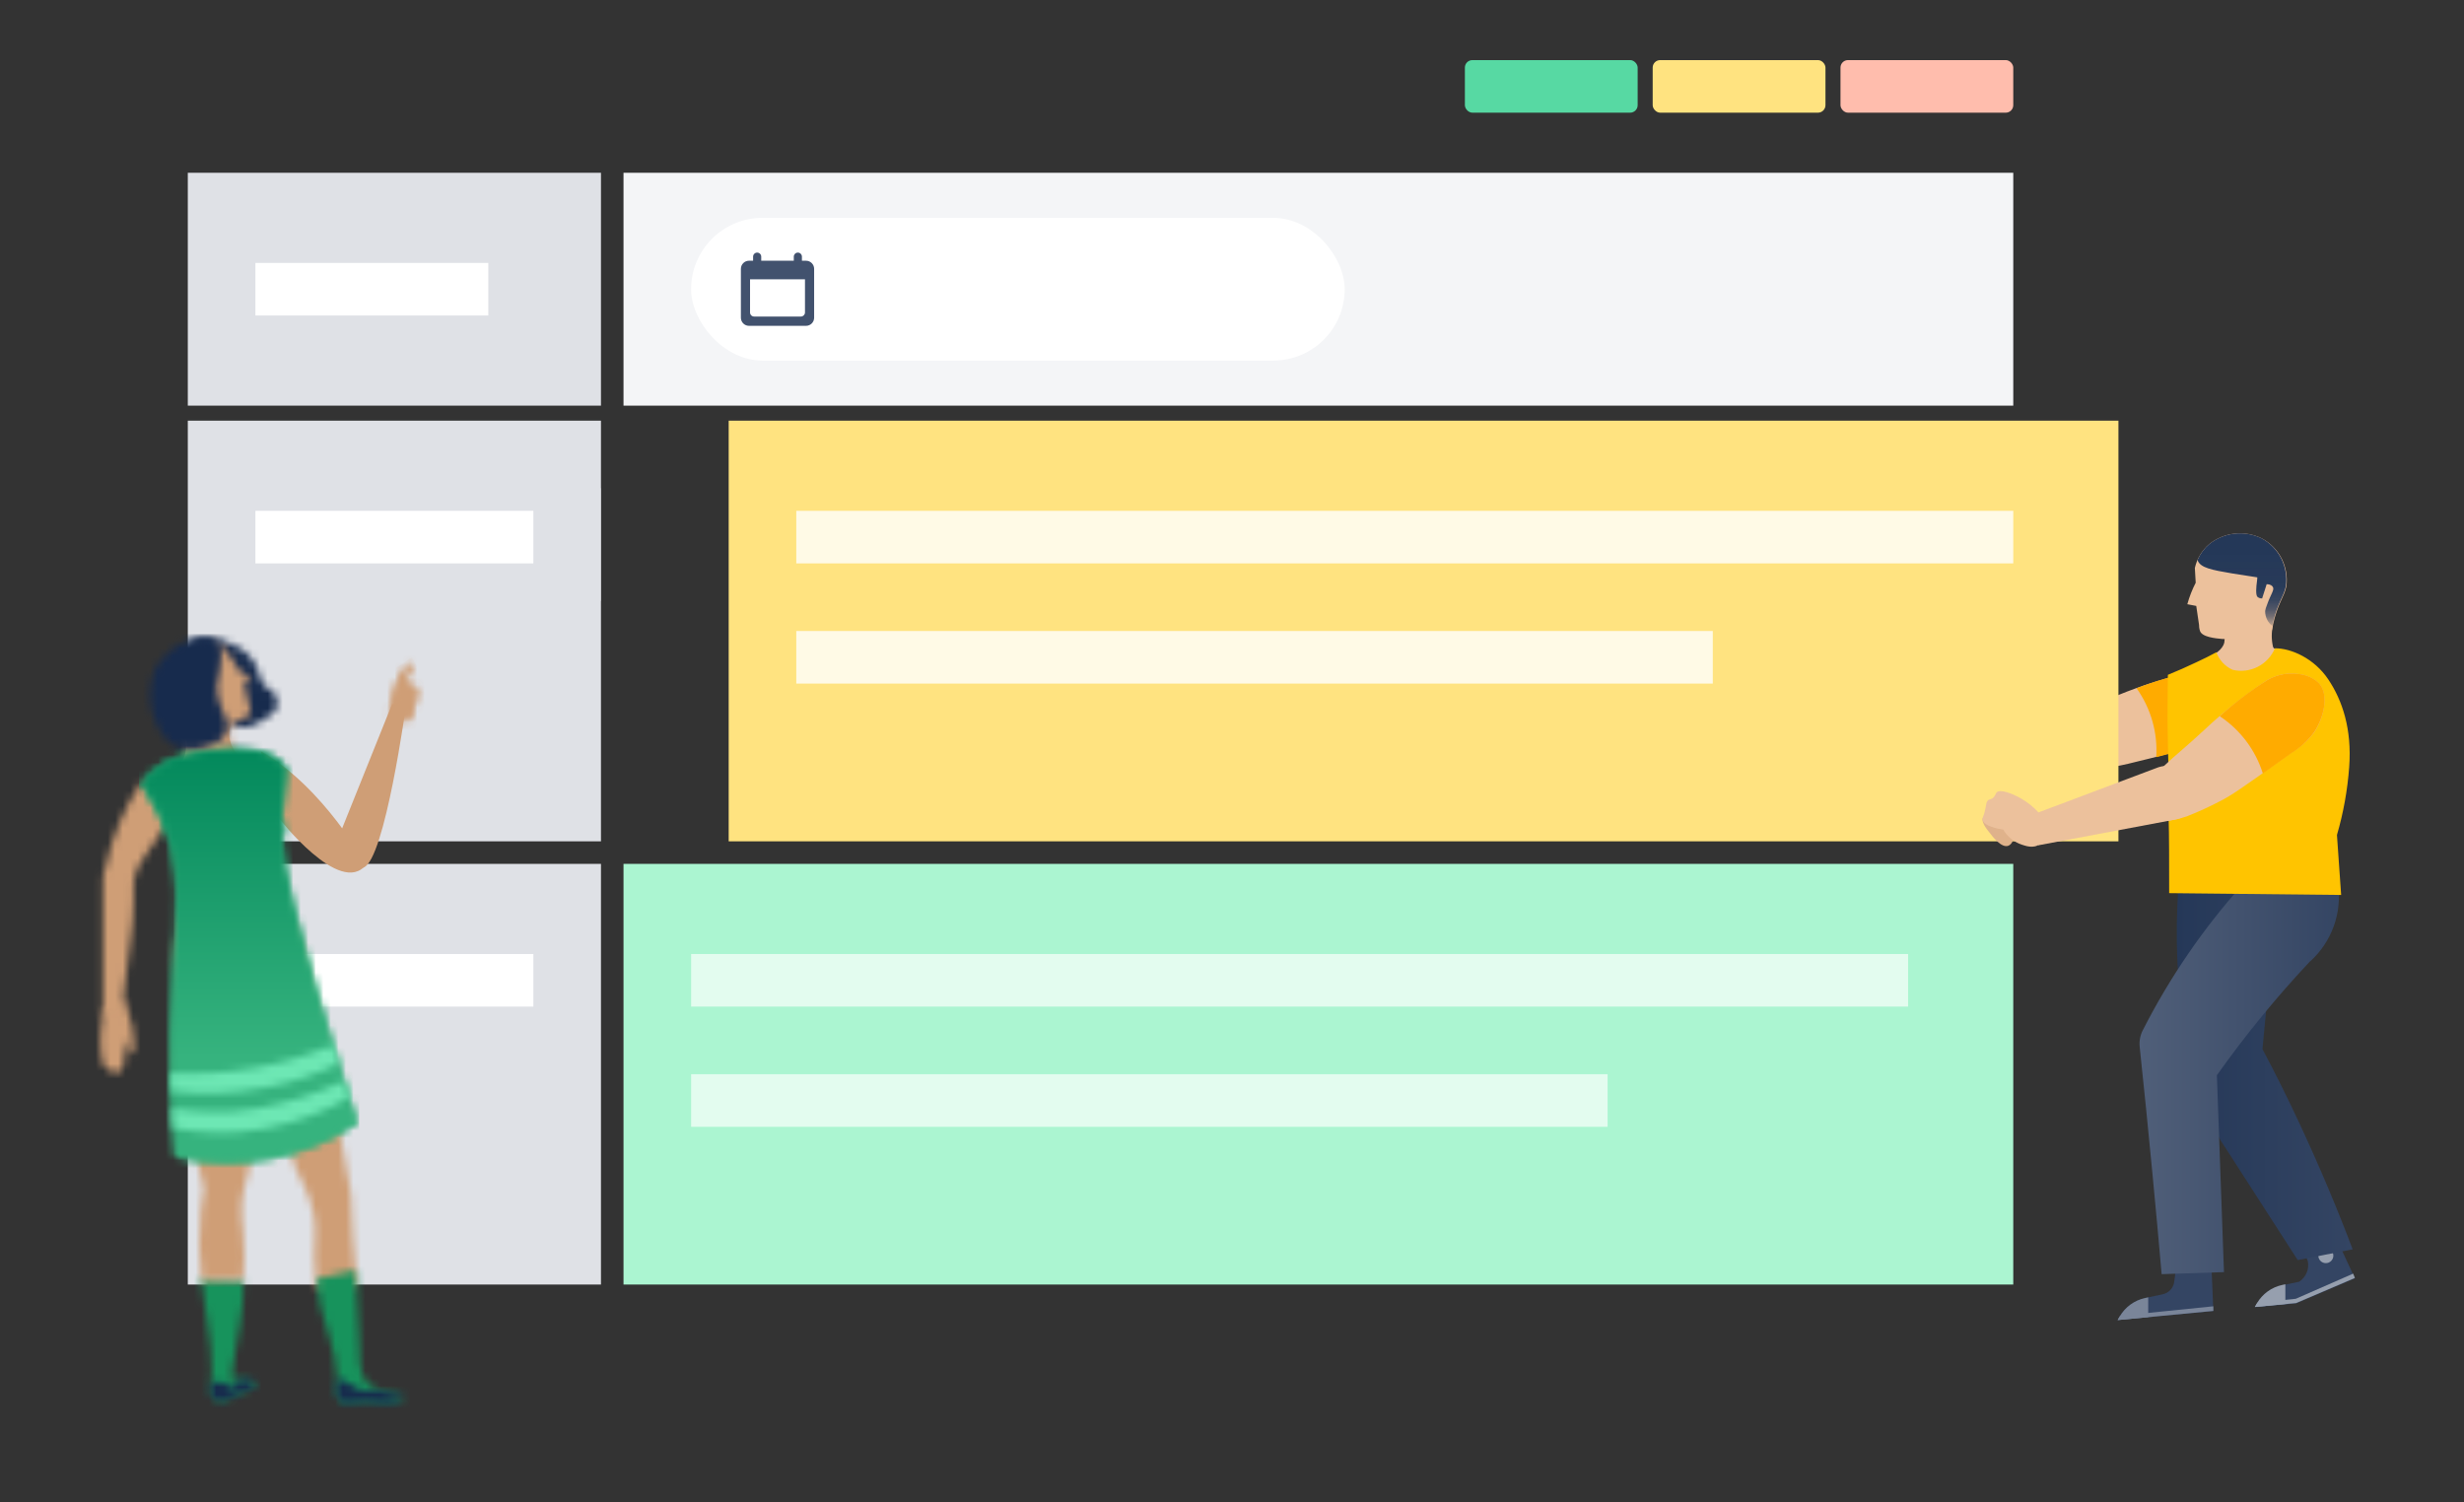
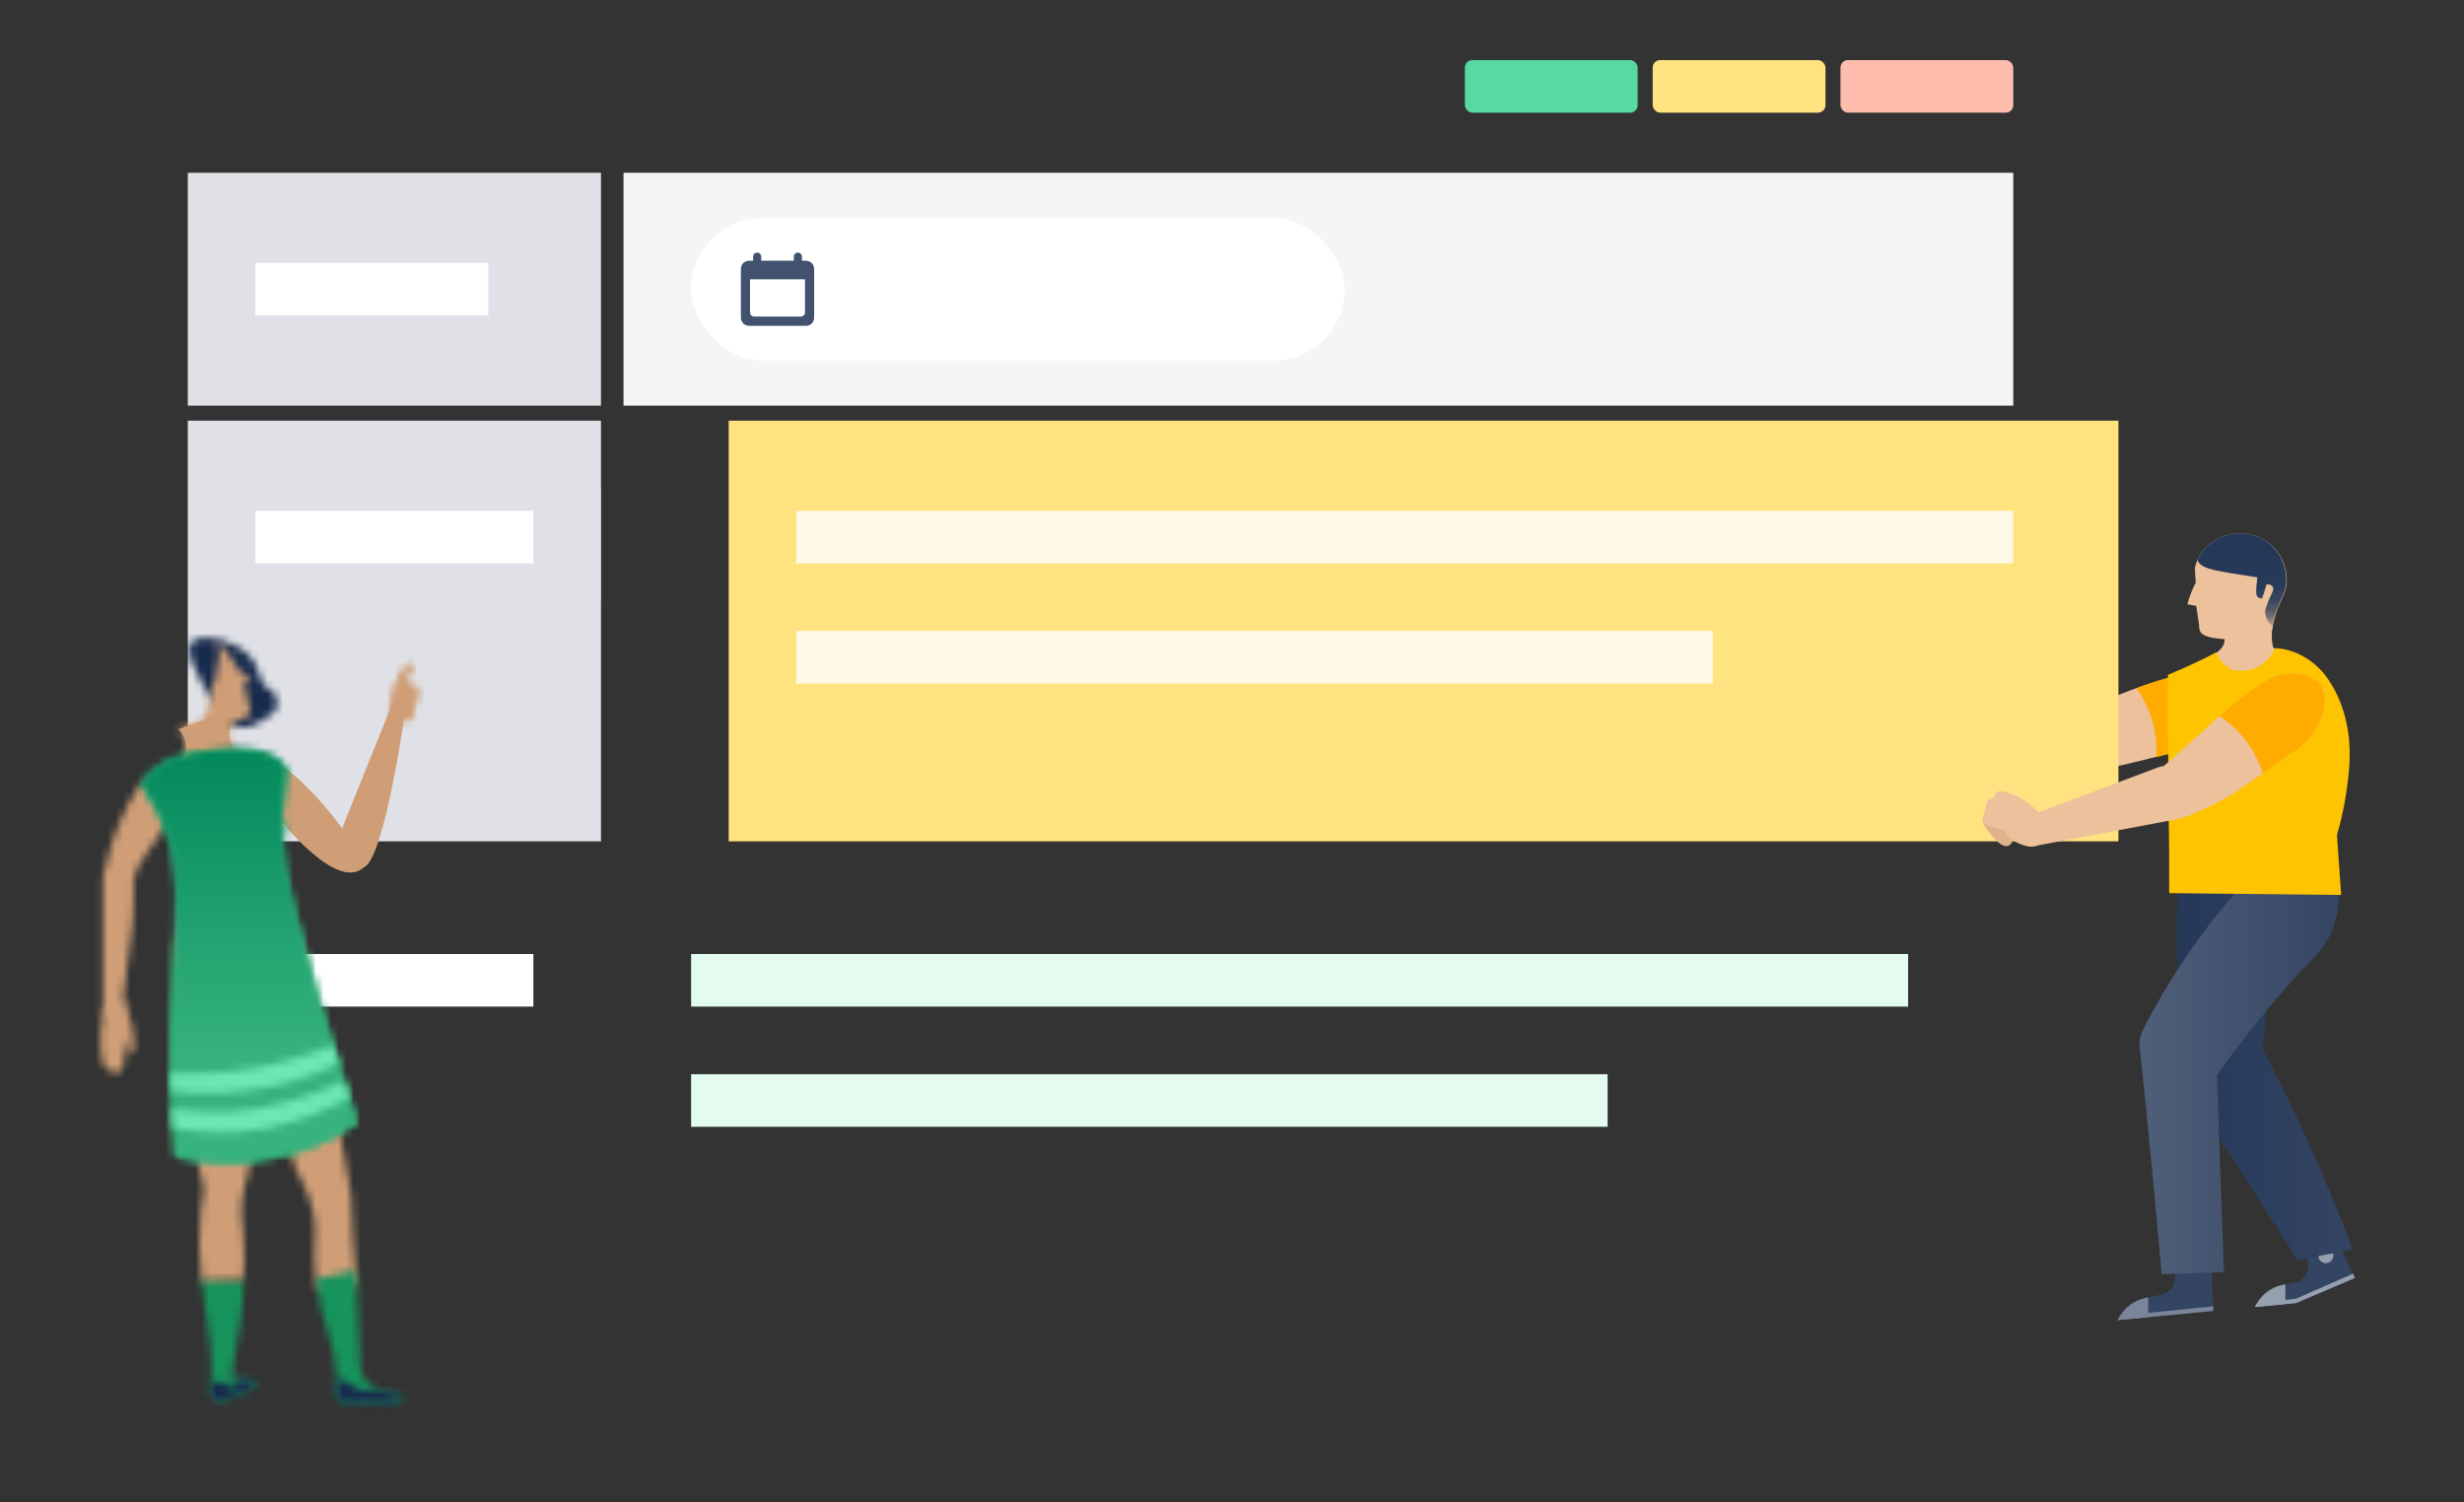
<svg xmlns="http://www.w3.org/2000/svg" xmlns:xlink="http://www.w3.org/1999/xlink" width="328" height="200" viewBox="0 0 328 200">
  <rect x="0" y="0" width="328" height="200" fill="#333333" stroke="none" />
  <defs>
    <path id="project-team-health-monitor-step3-a" d="M8.667,2.167 C8.667,1.868 8.909,1.625 9.208,1.625 C9.507,1.625 9.75,1.868 9.75,2.167 L9.75,2.167 L9.75,2.708 L10.294,2.708 C10.891,2.708 11.375,3.193 11.375,3.788 L11.375,3.788 L11.375,10.295 C11.375,10.891 10.892,11.375 10.294,11.375 L10.294,11.375 L2.706,11.375 C2.109,11.375 1.625,10.891 1.625,10.295 L1.625,10.295 L1.625,3.788 C1.625,3.192 2.108,2.708 2.706,2.708 L2.706,2.708 L3.25,2.708 L3.25,2.167 C3.25,1.868 3.493,1.625 3.792,1.625 C4.091,1.625 4.333,1.868 4.333,2.167 L4.333,2.167 L4.333,2.708 L8.667,2.708 Z M10.156,5.184 L2.844,5.184 L2.844,9.597 C2.844,9.898 3.084,10.137 3.382,10.137 L3.382,10.137 L9.619,10.137 C9.912,10.137 10.156,9.895 10.156,9.597 L10.156,9.597 L10.156,5.184 Z" />
    <path id="project-team-health-monitor-step3-b" d="M0.29,2.526 C2.83,6.356 4.709,9.158 5.572,10.296 L5.572,10.296 C6.14,11.011 6.568,11.828 6.832,12.703 L6.832,12.703 C6.927,13.035 6.999,13.374 7.046,13.717 L7.046,13.717 L7.046,16.003 C7.085,20.288 7.734,22.614 8.263,27.691 L8.263,27.691 C8.354,28.605 8.486,29.966 8.588,31.652 L8.588,31.652 L11.127,31.652 L11.127,13.372 C11.128,12.815 11.018,12.262 10.802,11.749 L10.802,11.749 C9.96,7.732 8.361,3.912 6.09,0.496 L6.09,0.496 L0.29,2.526 Z" />
    <path id="project-team-health-monitor-step3-d" d="M1.877,0.427 C1.872,2.425 2.032,4.417 2.355,6.389 L2.355,6.389 C2.558,7.586 2.842,8.938 3.188,11.334 L3.188,11.334 C3.319,12.289 3.422,13.071 3.482,13.599 L3.482,13.599 L2.761,13.599 C2.316,13.592 1.872,13.619 1.431,13.68 L1.431,13.68 C1.208,13.722 0.986,13.781 0.772,13.853 L0.772,13.853 C0.395,13.965 0.284,14.026 0.253,14.128 L0.253,14.128 C0.222,14.228 0.253,14.279 0.374,14.482 L0.374,14.482 C0.903,15.203 1.776,15.152 2.985,15.813 L2.985,15.813 C3.34,16.066 3.726,16.274 4.133,16.433 L4.133,16.433 C4.599,16.631 5.128,16.631 5.595,16.433 L5.595,16.433 C6.109,16.196 6.388,15.633 6.265,15.081 L6.265,15.081 C6.194,14.38 6.133,13.498 6.123,12.492 L6.123,12.492 C6.147,10.477 6.331,8.466 6.672,6.48 L6.672,6.48 C6.823,5.353 7.098,3.332 7.524,0.163 L7.524,0.163 L1.877,0.427 Z" />
    <path id="project-team-health-monitor-step3-f" d="M20.835,0.649 C20.357,0.74 19.982,0.781 19.82,0.811 L19.82,0.811 C18.682,0.974 16.53,1.228 10.68,1.675 L10.68,1.675 C10.286,2.166 9.92,2.677 9.584,3.209 L9.584,3.209 C8.512,4.92 7.732,6.797 7.278,8.763 L7.278,8.763 C3.327,25.012 2.534,31.369 2.534,31.369 L2.534,31.369 L0.809,41.036 C0.754,42.898 0.671,44.811 0.555,46.775 L0.555,46.775 C0.421,48.995 0.25,51.149 0.046,53.234 L0.046,53.234 L5.277,53.852 C5.548,52.33 5.688,50.788 5.693,49.242 L5.693,49.242 C5.693,47.018 5.419,45.679 5.836,43.524 L5.836,43.524 C5.997,42.693 6.235,41.877 6.547,41.087 L6.547,41.087 C7.178,39.908 7.744,38.694 8.242,37.452 L8.242,37.452 C9.2,34.868 9.954,32.213 10.497,29.51 L10.497,29.51 C11.848,24.433 14.559,19.995 15.219,20.219 L15.219,20.219 C16.123,20.513 12.235,29.429 14.539,38.498 L14.539,38.498 C14.938,39.646 15.207,40.835 15.34,42.042 L15.34,42.042 C15.434,43.446 15.372,44.856 15.158,46.246 L15.158,46.246 C14.971,48.3 14.971,50.367 15.158,52.421 L15.158,52.421 L20.713,52.553 C21.094,49.456 21.125,46.325 20.805,43.221 L20.805,43.221 C20.702,42.205 20.561,41.25 20.398,40.327 L20.398,40.327 C20.976,38.255 21.373,36.138 21.587,33.999 L21.587,33.999 C21.759,32.222 22.043,27.907 22.064,26.271 L22.064,26.271 C22.075,25.593 22.123,24.914 22.206,24.24 L22.206,24.24 C22.206,24.016 22.268,23.793 22.329,23.437 L22.329,23.437 C22.744,21.092 24.593,11.099 24.105,7.464 L24.105,7.464 C23.907,5.993 23.598,4.54 23.18,3.117 L23.18,3.117 C22.955,2.141 22.597,1.202 22.115,0.324 L22.115,0.324 C21.695,0.456 21.267,0.565 20.835,0.649 L20.835,0.649 Z" />
    <path id="project-team-health-monitor-step3-h" d="M1.876,4.877 C1.707,5.889 1.202,6.816 0.444,7.507 L0.444,7.507 L8.568,8.522 C7.305,7.17 7.35,5.057 8.669,3.76 L8.669,3.76 L0.2,0.631 C1.406,1.697 2.03,3.275 1.876,4.877 L1.876,4.877 Z" />
    <path id="project-team-health-monitor-step3-j" d="M5.832,1.14 C4.625,1.713 3.642,2.666 3.029,3.852 L3.029,3.852 C2.552,4.938 2.52,6.187 1.486,6.827 L1.486,6.827 C1.202,6.946 0.94,7.115 0.714,7.325 L0.714,7.325 C0.249,7.892 0.087,8.648 0.277,9.356 L0.277,9.356 C0.358,9.651 0.602,10.24 2.826,11.448 L2.826,11.448 L3.243,11.671 C4.689,12.426 6.47,11.992 7.406,10.656 L7.406,10.656 C12.138,3.862 12.352,1.516 11.601,0.654 L11.601,0.654 C11.24,0.257 10.565,0.085 9.765,0.085 L9.765,0.085 C8.52,0.085 6.97,0.503 5.832,1.14 L5.832,1.14 Z" />
    <path id="project-team-health-monitor-step3-l" d="M2.487,4.349 C2.406,4.533 2.375,4.624 1.969,4.797 L1.969,4.797 C1.564,4.97 1.036,5.01 1.106,5.304 L1.106,5.304 C1.177,5.6 1.715,6.035 1.755,6.319 L1.755,6.319 L0.852,10.281 L2.406,11.052 L7.667,13.652 C7.667,13.429 6.103,7.823 6.143,7.559 L6.143,7.559 C6.184,7.294 6.305,6.604 5.961,6.411 L5.961,6.411 C5.616,6.218 5.321,2.989 5.188,2.552 L5.188,2.552 C5.075,2.18 5.099,1.779 5.259,1.425 L5.259,1.425 C5.432,0.765 5.533,0.409 5.533,0.409 L5.533,0.409 C4.323,1.559 3.295,2.888 2.487,4.349 L2.487,4.349 Z" />
-     <path id="project-team-health-monitor-step3-n" d="M1.711,0.441 C1.249,1.664 1.169,2.997 1.476,4.268 L1.476,4.268 C1.936,6.366 1.622,8.559 0.593,10.442 L0.593,10.442 C0.204,11.067 0.106,11.83 0.325,12.532 L0.325,12.532 C0.543,13.233 1.056,13.805 1.731,14.099 L1.731,14.099 C2.478,14.473 3.275,14.741 4.097,14.891 L4.097,14.891 C5.005,15.057 5.939,14.997 6.819,14.718 L6.819,14.718 C8.707,14.017 9.5,12.037 9.937,10.92 L9.937,10.92 C10.541,9.328 10.689,7.597 10.363,5.924 L10.363,5.924 C10.259,5.404 10.11,4.893 9.916,4.4 L9.916,4.4 C9.242,2.739 6.603,0.127 3.523,0.127 L3.523,0.127 C2.931,0.127 2.324,0.222 1.711,0.441 L1.711,0.441 Z" />
    <path id="project-team-health-monitor-step3-p" d="M6.393,8.137 C6.292,12.393 6.393,13.915 5.255,15.093 L5.255,15.093 C3.54,16.789 0.422,16.423 0.422,17.043 L0.422,17.043 C0.422,17.358 1.214,17.582 1.579,17.682 L1.579,17.682 C3.041,18.098 3.713,17.631 5.459,17.611 L5.459,17.611 C7.49,17.611 8.191,18.2 8.861,17.611 L8.861,17.611 C9.319,17.099 9.52,16.41 9.409,15.732 L9.409,15.732 C9.352,15.321 9.313,14.908 9.297,14.494 L9.297,14.494 C9.415,12.415 9.825,10.364 10.516,8.401 L10.516,8.401 C11.341,6.11 11.856,3.719 12.049,1.292 L12.049,1.292 L6.789,0.124 C6.524,3.546 6.434,6.308 6.393,8.137 L6.393,8.137 Z" />
    <path id="project-team-health-monitor-step3-r" d="M9.125,0.429 C8.519,0.519 7.948,0.769 7.469,1.151 L7.469,1.151 C7.026,1.56 6.471,1.829 5.875,1.923 L5.875,1.923 C5.104,1.97 4.331,1.97 3.56,1.923 L3.56,1.923 C2.036,2.491 0.392,2.583 0.392,2.888 L0.392,2.888 C0.392,3.193 1.193,3.425 1.549,3.527 L1.549,3.527 C3.012,3.944 3.692,3.456 5.428,3.456 L5.428,3.456 C6.153,3.439 6.709,3.506 7.157,3.573 L7.157,3.573 C7.952,3.693 8.403,3.814 8.831,3.456 L8.831,3.456 C9.288,2.945 9.49,2.254 9.379,1.577 L9.379,1.577 C9.347,1.314 9.277,0.907 9.277,0.429 L9.277,0.429 L9.125,0.429 Z" />
    <path id="project-team-health-monitor-step3-t" d="M2.65,0.379 L2.212,0.379 C1.949,0.379 1.687,0.41 1.431,0.471 L1.431,0.471 C0.344,0.735 0.273,0.846 0.263,0.917 L0.263,0.917 C0.248,1.048 0.292,1.178 0.385,1.272 L0.385,1.272 C0.903,1.994 1.776,1.943 2.995,2.604 L2.995,2.604 C3.351,2.856 3.736,3.064 4.143,3.223 L4.143,3.223 C4.609,3.423 5.138,3.423 5.605,3.223 L5.605,3.223 C6.119,2.987 6.399,2.424 6.276,1.872 L6.276,1.872 C6.245,1.517 6.184,1.109 6.184,0.674 L6.184,0.674 C5.991,0.74 5.794,0.793 5.595,0.837 L5.595,0.837 C5.453,0.845 5.31,0.845 5.168,0.837 L5.168,0.837 C4.95,0.84 4.732,0.861 4.518,0.897 L4.518,0.897 C4.051,1.039 4.041,1.496 3.666,1.496 L3.666,1.496 C3.492,1.496 3.323,1.447 3.178,1.354 L3.178,1.354 C2.71,1.12 2.385,0.948 2.395,0.775 L2.395,0.775 C2.406,0.602 2.73,0.45 3.117,0.379 L3.117,0.379 L2.65,0.379 Z" />
    <path id="project-team-health-monitor-step3-v" d="M1.318,2.256 C0.689,3.729 0.364,5.314 0.364,6.916 L0.364,6.916 C0.364,6.916 0.426,8.023 0.527,8.115 L0.527,8.115 C0.628,8.207 1.003,8.004 1.003,8.004 L1.003,8.004 L1.359,6.175 L1.785,9.719 C1.859,10.21 2.219,10.61 2.699,10.736 L2.699,10.736 C3.37,10.908 4.537,9.577 4.537,9.577 L4.537,9.577 C5.021,7.273 4.968,4.89 4.384,2.61 L4.384,2.61 L4.321,2.308 L1.897,0.905 L1.318,2.256 Z" />
    <path id="project-team-health-monitor-step3-x" d="M15.939,0.671 L16.324,0.674 C18.126,0.709 19.998,0.974 21.239,1.172 L21.495,1.213 L21.821,1.268 C23.402,1.543 24.372,1.852 25.265,2.31 L25.456,2.411 L25.774,2.591 C26.813,3.206 27.74,3.994 28.514,4.92 L28.767,5.234 L28.427,5.746 C26.986,7.963 25.83,10.355 24.99,12.862 L24.786,13.491 L24.683,14.058 C23.268,22.112 24.573,27.134 24.698,36.692 L24.705,37.367 L24.748,38.722 C24.879,43.69 24.73,48.662 24.3,53.615 L24.176,54.965 L23.704,55.071 C15.68,56.8 7.296,55.249 0.419,50.763 L0.016,50.496 L0.042,50.416 C0.974,47.533 9.879,19.664 9.939,13.341 L9.938,13.156 L9.934,12.94 C9.92,12.195 9.925,11.85 9.658,11.167 L9.57,10.951 L10.064,10.245 L9.377,3.385 L9.508,3.193 C10.984,1.137 13.561,0.87 13.561,0.87 C14.278,0.726 15.095,0.671 15.939,0.671 Z" />
    <linearGradient id="project-team-health-monitor-step3-y" x1="1.014%" x2="1.014%" y1="1.483%" y2="1653.096%">
      <stop offset="0%" stop-color="#36B37E" />
      <stop offset="98.413%" stop-color="#02885B" />
      <stop offset="100%" stop-color="#344563" />
    </linearGradient>
    <path id="project-team-health-monitor-step3-A" d="M15.939,0.671 L16.324,0.674 C18.255,0.711 20.265,1.013 21.495,1.213 L21.495,1.213 L21.821,1.268 C23.515,1.563 24.508,1.896 25.456,2.411 L25.456,2.411 L25.774,2.591 C26.929,3.274 27.945,4.171 28.767,5.234 L28.767,5.234 L28.427,5.746 C26.865,8.148 25.64,10.754 24.786,13.491 L24.786,13.491 L24.683,14.058 C23.235,22.3 24.635,27.366 24.705,37.367 L24.705,37.367 L24.748,38.722 C24.891,44.142 24.701,49.566 24.176,54.965 L24.176,54.965 L23.704,55.071 C15.522,56.833 6.967,55.187 0.016,50.496 L0.016,50.496 L0.042,50.416 C0.983,47.504 10.059,19.098 9.938,13.156 L9.938,13.156 L9.934,12.94 C9.919,12.121 9.926,11.785 9.57,10.951 L9.57,10.951 L10.064,10.245 L9.377,3.385 L9.508,3.193 C10.984,1.137 13.561,0.87 13.561,0.87 C14.278,0.726 15.095,0.671 15.939,0.671 L15.939,0.671 Z" />
    <linearGradient id="project-team-health-monitor-step3-B" x1="50.096%" x2="50.096%" y1="73.148%" y2="1.483%">
      <stop offset="0%" stop-color="#36B37E" />
      <stop offset="98.413%" stop-color="#02885B" />
      <stop offset="100%" stop-color="#344563" />
    </linearGradient>
    <path id="project-team-health-monitor-step3-D" d="M0.826,0.497 C4.4,2.116 8.158,3.309 12.019,4.048 L12.019,4.048 L12.557,4.145 C16.775,4.869 20.563,4.551 23.694,4.125 C23.653,5 23.602,5.874 23.542,6.748 C20.106,7.352 16.066,7.746 11.45,6.819 L11.45,6.819 L10.837,6.701 C7.075,5.943 3.463,4.591 0.135,2.702 C0.319,2.118 0.522,1.472 0.739,0.776 L0.826,0.497 Z" />
    <path id="project-team-health-monitor-step3-F" d="M1.358,0.414 C8.166,3.237 15.522,4.515 22.892,4.148 C22.882,4.942 22.865,5.736 22.841,6.53 C18.738,7.028 14.577,6.886 10.504,6.105 L10.504,6.105 L9.866,5.985 C6.653,5.352 3.54,4.309 0.603,2.887 C0.827,2.161 1.059,1.402 1.297,0.618 L1.358,0.414 Z" />
    <path id="project-team-health-monitor-step3-H" d="M1.405,0.679 C1.22,0.717 1.104,0.991 1.264,1.272 L1.264,1.272 C1.426,1.554 1.316,1.305 1.572,1.759 L1.572,1.759 C1.692,1.965 2.269,3.354 1.85,3.437 L1.85,3.437 C1.817,3.444 1.783,3.443 1.748,3.44 L1.748,3.44 C1.713,3.439 1.677,3.436 1.644,3.443 L1.644,3.443 C1.573,3.469 1.508,3.512 1.458,3.569 L1.458,3.569 C1.315,3.682 1.159,3.648 1.045,3.672 L1.045,3.672 C0.693,3.74 0.53,4.407 0.523,4.492 L0.523,4.492 C0.437,5.033 0.59,5.583 0.944,6.001 L0.944,6.001 C0.88,6.508 0.967,7.025 1.194,7.482 L1.194,7.482 C1.355,7.803 1.592,8.262 1.998,8.335 L1.998,8.335 C2.407,8.407 2.56,8.026 3.25,7.946 L3.25,7.946 C3.404,7.937 3.517,7.948 3.606,7.959 L3.606,7.959 C3.748,7.976 3.831,7.994 3.927,7.929 L3.927,7.929 C4.082,7.825 4.148,7.314 4.036,6.482 L4.036,6.482 C3.907,5.367 3.627,4.275 3.204,3.235 L3.204,3.235 C3.037,2.825 2.838,2.428 2.613,2.047 L2.613,2.047 C2.42,1.728 1.769,0.677 1.431,0.677 L1.431,0.677 C1.422,0.677 1.414,0.678 1.405,0.679 L1.405,0.679 Z" />
    <path id="project-team-health-monitor-step3-J" d="M1.405,0.679 C1.22,0.717 1.104,0.991 1.264,1.272 L1.264,1.272 C1.426,1.554 1.316,1.305 1.572,1.759 L1.572,1.759 C1.692,1.965 2.269,3.354 1.85,3.437 L1.85,3.437 C1.817,3.444 1.783,3.443 1.748,3.44 L1.748,3.44 C1.713,3.439 1.677,3.436 1.644,3.443 L1.644,3.443 C1.573,3.469 1.508,3.512 1.458,3.569 L1.458,3.569 C1.315,3.682 1.159,3.648 1.045,3.672 L1.045,3.672 C0.693,3.74 0.53,4.407 0.523,4.492 L0.523,4.492 C0.437,5.033 0.59,5.583 0.944,6.001 L0.944,6.001 C0.88,6.508 0.967,7.025 1.194,7.482 L1.194,7.482 C1.355,7.803 1.592,8.262 1.998,8.335 L1.998,8.335 C2.407,8.407 2.56,8.026 3.25,7.946 L3.25,7.946 C3.404,7.937 3.517,7.948 3.606,7.959 L3.606,7.959 C3.748,7.976 3.831,7.994 3.927,7.929 L3.927,7.929 C4.082,7.825 4.148,7.314 4.036,6.482 L4.036,6.482 C3.907,5.367 3.627,4.275 3.204,3.235 L3.204,3.235 C3.037,2.825 2.838,2.428 2.613,2.047 L2.613,2.047 C2.42,1.728 1.77,0.677 1.432,0.677 L1.432,0.677 C1.422,0.677 1.414,0.677 1.405,0.679 L1.405,0.679 Z" />
    <linearGradient id="project-team-health-monitor-step3-L" x1="50.386%" x2="50.386%" y1="101.391%" y2="-8.652%">
      <stop offset="0%" stop-color="#243858" stop-opacity=".1" />
      <stop offset="4%" stop-color="#243858" stop-opacity=".33" />
      <stop offset="10%" stop-color="#243858" stop-opacity=".58" />
      <stop offset="17%" stop-color="#243858" stop-opacity=".77" />
      <stop offset="26%" stop-color="#243858" stop-opacity=".9" />
      <stop offset="38%" stop-color="#243858" stop-opacity=".98" />
      <stop offset="72%" stop-color="#243858" />
    </linearGradient>
    <linearGradient id="project-team-health-monitor-step3-M" x1=".019%" x2="100%" y1="50%" y2="50%">
      <stop offset="0%" stop-color="#253858" />
      <stop offset="100%" stop-color="#344563" />
    </linearGradient>
    <linearGradient id="project-team-health-monitor-step3-N" x1=".037%" x2="99.923%" y1="49.986%" y2="49.986%">
      <stop offset="0%" stop-color="#505F79" />
      <stop offset="100%" stop-color="#344563" />
    </linearGradient>
  </defs>
  <g fill="none" fill-rule="evenodd">
    <rect width="185" height="31" x="83" y="23" fill="#F4F5F7" />
    <rect width="55" height="31" x="25" y="23" fill="#DFE1E6" />
    <rect width="8" height="14" x="71.5" y="65.5" fill="#D8D8D8" stroke="#979797" />
    <rect width="31" height="7" x="34" y="35" fill="#FFF" />
    <rect width="55" height="56" x="25" y="56" fill="#DFE1E6" />
    <rect width="37" height="7" x="34" y="68" fill="#FFF" />
-     <rect width="185" height="56" x="83" y="115" fill="#ABF5D1" />
    <g transform="rotate(10 -342.437 1480.893)">
      <path fill="#DFB28B" fill-rule="nonzero" d="M0.592,13.214 C0.849,13.743 1.751,15.604 2.724,15.432 C3.325,15.332 3.754,14.516 3.797,13.829 C3.773,13.075 3.403,12.374 2.795,11.926 C1.98,11.182 0.606,10.639 0.163,11.082 C-0.281,11.526 0.291,12.67 0.592,13.214 Z" />
      <path fill="#ECC19C" fill-rule="nonzero" d="M6.63,16.133 L5.986,12.098 L23.958,9.05 C26.158,8.577 28.333,9.951 28.851,12.141 L28.851,12.141 C28.969,13.234 28.609,14.324 27.864,15.131 C27.16,15.842 26.203,16.244 25.202,16.247 L6.63,16.133 Z" />
      <path fill="#ECC19C" fill-rule="nonzero" d="M21.539 14.759C21.286 13.845 21.476 12.865 22.054 12.112 23.7 9.165 25.932 8.621 31.341 5.23 34.342 3.335 37.502 1.702 40.784.351 41.312.175 41.86.064 42.415.022 43.298-.053 44.186.065 45.02.365 45.995.65 46.847 1.255 47.438 2.082 48.539 3.957 47.094 6.847 45.549 8.406 44.496 9.336 43.271 10.051 41.943 10.51 34.031 14.187 32.872 14.588 31.655 14.945 30.07 15.423 28.461 15.814 26.833 16.119 24.158 16.505 22.083 15.976 21.539 14.759zM7.503 11.826C8.233 13.758 7.832 15.503 6.888 16.004 5.943 16.505 4.913 15.847 4.541 15.646 3.572 15.107 2.834 14.232 2.466 13.185 1.894 12.985.02 12.284.02 11.383.02 11.068.263 11.025.692 9.952.921 9.379.95 9.165 1.207 8.993 1.465 8.821 1.737 8.993 2.094 8.678 2.452 8.364 2.366 8.306 2.538 8.177 3.096 7.748 4.655 8.764 5.628 9.608 6.361 10.249 6.993 10.997 7.503 11.826L7.503 11.826z" />
-       <path fill="#FFAB00" d="M47.452,2.082 C46.861,1.255 46.009,0.65 45.034,0.365 C44.201,0.065 43.312,-0.053 42.43,0.022 C41.875,0.064 41.327,0.175 40.799,0.351 C38.318,1.318 35.924,2.495 33.644,3.871 C35.979,6.17 37.454,9.2 37.822,12.456 L41.972,10.553 C43.295,10.069 44.51,9.33 45.549,8.378 C47.094,6.833 48.554,3.957 47.452,2.082 Z" />
-     </g>
-     <rect width="55" height="56" x="25" y="115" fill="#DFE1E6" />
+       <path fill="#FFAB00" d="M47.452,2.082 C46.861,1.255 46.009,0.65 45.034,0.365 C41.875,0.064 41.327,0.175 40.799,0.351 C38.318,1.318 35.924,2.495 33.644,3.871 C35.979,6.17 37.454,9.2 37.822,12.456 L41.972,10.553 C43.295,10.069 44.51,9.33 45.549,8.378 C47.094,6.833 48.554,3.957 47.452,2.082 Z" />
+     </g>
    <rect width="37" height="7" x="34" y="127" fill="#FFF" />
    <rect width="162" height="7" x="92" y="127" fill="#E3FCEF" />
    <rect width="122" height="7" x="92" y="143" fill="#E3FCEF" />
    <rect width="23" height="7" x="195" y="8" fill="#57D9A3" rx="1" />
    <rect width="23" height="7" x="220" y="8" fill="#FFE380" rx="1" />
    <rect width="23" height="7" x="245" y="8" fill="#FFBDAD" rx="1" />
    <g transform="translate(92 29)">
      <rect width="87" height="19" fill="#FFF" rx="9.5" />
      <use fill="#42526E" transform="translate(5 3)" xlink:href="#project-team-health-monitor-step3-a" />
    </g>
    <g transform="translate(97 56)">
      <rect width="185" height="56" fill="#FFE380" />
      <rect width="162" height="7" x="9" y="12" fill="#FFFAE6" />
      <rect width="122" height="7" x="9" y="28" fill="#FFFAE6" />
    </g>
    <g transform="matrix(-1 0 0 1 57 84)">
      <g transform="translate(32.154 19.721)">
        <mask id="project-team-health-monitor-step3-c" fill="#fff">
          <use xlink:href="#project-team-health-monitor-step3-b" />
        </mask>
        <polygon fill="#CF9E76" points="-4.438 36.38 15.855 36.38 15.855 -4.233 -4.438 -4.233" mask="url(#project-team-health-monitor-step3-c)" />
      </g>
      <g transform="translate(22.697 85.92)">
        <mask id="project-team-health-monitor-step3-e" fill="#fff">
          <use xlink:href="#project-team-health-monitor-step3-d" />
        </mask>
        <polygon fill="#17935C" points="-4.486 21.311 12.253 21.311 12.253 -4.565 -4.486 -4.565" mask="url(#project-team-health-monitor-step3-e)" />
      </g>
      <g transform="translate(9.457 33.907)">
        <mask id="project-team-health-monitor-step3-g" fill="#fff">
          <use xlink:href="#project-team-health-monitor-step3-f" />
        </mask>
        <polygon fill="#CF9E76" points="-4.681 58.581 28.915 58.581 28.915 -4.404 -4.681 -4.404" mask="url(#project-team-health-monitor-step3-g)" />
      </g>
      <path fill="#CF9E76" d="M24.788,9.95 C25.994,11.015 26.619,12.593 26.464,14.195 C26.295,15.208 25.791,16.134 25.032,16.826 L33.156,17.841 C31.893,16.489 31.938,14.376 33.257,13.078 L24.788,9.95 Z" />
      <g transform="translate(24.588 9.319)">
        <mask id="project-team-health-monitor-step3-i" fill="#fff">
          <use xlink:href="#project-team-health-monitor-step3-h" />
        </mask>
        <polygon fill="#CF9E76" points="-4.529 13.251 13.398 13.251 13.398 -4.097 -4.529 -4.097" mask="url(#project-team-health-monitor-step3-i)" />
      </g>
      <g transform="translate(19.86 .807)">
        <mask id="project-team-health-monitor-step3-k" fill="#fff">
          <use xlink:href="#project-team-health-monitor-step3-j" />
        </mask>
        <polygon fill="#172B4D" points="-4.529 16.77 16.657 16.77 16.657 -4.643 -4.529 -4.643" mask="url(#project-team-health-monitor-step3-k)" />
      </g>
      <g transform="translate(22.697 .807)">
        <mask id="project-team-health-monitor-step3-m" fill="#fff">
          <use xlink:href="#project-team-health-monitor-step3-l" />
        </mask>
        <polygon fill="#CF9E76" points="-3.876 18.38 12.394 18.38 12.394 -4.319 -3.876 -4.319" mask="url(#project-team-health-monitor-step3-m)" />
      </g>
      <g transform="translate(26.48 .807)">
        <mask id="project-team-health-monitor-step3-o" fill="#fff">
          <use xlink:href="#project-team-health-monitor-step3-n" />
        </mask>
        <polygon fill="#172B4D" points="-4.518 19.711 15.261 19.711 15.261 -4.602 -4.518 -4.602" mask="url(#project-team-health-monitor-step3-o)" />
      </g>
      <g transform="translate(2.837 84.975)">
        <mask id="project-team-health-monitor-step3-q" fill="#fff">
          <use xlink:href="#project-team-health-monitor-step3-p" />
        </mask>
        <polygon fill="#17935C" points="-4.307 22.602 16.778 22.602 16.778 -4.605 -4.307 -4.605" mask="url(#project-team-health-monitor-step3-q)" />
      </g>
      <g transform="translate(2.837 99.16)">
        <mask id="project-team-health-monitor-step3-s" fill="#fff">
          <use xlink:href="#project-team-health-monitor-step3-r" />
        </mask>
        <polygon fill="#172B4D" points="-4.337 8.424 14.137 8.424 14.137 -4.298 -4.337 -4.298" mask="url(#project-team-health-monitor-step3-s)" />
      </g>
      <g transform="translate(22.697 99.16)">
        <mask id="project-team-health-monitor-step3-u" fill="#fff">
          <use xlink:href="#project-team-health-monitor-step3-t" />
        </mask>
        <polygon fill="#172B4D" points="-4.468 8.101 11.033 8.101 11.033 -4.349 -4.468 -4.349" mask="url(#project-team-health-monitor-step3-u)" />
      </g>
      <g transform="translate(38.774 48.093)">
        <mask id="project-team-health-monitor-step3-w" fill="#fff">
          <use xlink:href="#project-team-health-monitor-step3-v" />
        </mask>
        <polygon fill="#CF9E76" points="-4.364 15.479 9.593 15.479 9.593 -3.823 -4.364 -3.823" mask="url(#project-team-health-monitor-step3-w)" />
      </g>
      <path fill="#CF9E76" d="M8.275,31.12 C8.275,31.12 13.932,20.737 22.28,16.023 L19.958,24.818 C19.958,24.818 11.723,35.446 8.275,31.12" />
      <g transform="translate(9.457 14.993)">
        <mask id="project-team-health-monitor-step3-z" fill="#fff">
          <use xlink:href="#project-team-health-monitor-step3-x" />
        </mask>
        <polygon fill="url(#project-team-health-monitor-step3-y)" points="-.28 57.495 29.037 57.495 29.037 -1.139 -.28 -1.139" mask="url(#project-team-health-monitor-step3-z)" />
        <mask id="project-team-health-monitor-step3-C" fill="#fff">
          <use xlink:href="#project-team-health-monitor-step3-A" />
        </mask>
        <polygon fill="url(#project-team-health-monitor-step3-B)" points="-.28 57.495 29.038 57.495 29.038 -1.139 -.28 -1.139" mask="url(#project-team-health-monitor-step3-C)" />
        <g transform="translate(.946 44.448)">
          <mask id="project-team-health-monitor-step3-E" fill="#fff">
            <use xlink:href="#project-team-health-monitor-step3-D" />
          </mask>
          <polygon fill="#6DE7B4" points="-7.496 12.099 32.458 12.099 32.458 -5.758 -7.496 -5.758" mask="url(#project-team-health-monitor-step3-E)" />
        </g>
        <g transform="translate(1.891 39.72)">
          <mask id="project-team-health-monitor-step3-G" fill="#fff">
            <use xlink:href="#project-team-health-monitor-step3-F" />
          </mask>
          <polygon fill="#6DE7B4" points="-8.441 11.549 31.512 11.549 31.512 -6.484 -8.441 -6.484" mask="url(#project-team-health-monitor-step3-G)" />
        </g>
      </g>
      <g transform="translate(.946 3.644)">
        <mask id="project-team-health-monitor-step3-I" fill="#fff">
          <use xlink:href="#project-team-health-monitor-step3-H" />
        </mask>
        <polygon fill="#CF9E76" points="-52.014 83.696 -8.114 111.593 45.144 27.785 1.244 -.112" mask="url(#project-team-health-monitor-step3-I)" />
      </g>
      <g transform="translate(.946 3.644)">
        <mask id="project-team-health-monitor-step3-K" fill="#fff">
          <use xlink:href="#project-team-health-monitor-step3-J" />
        </mask>
        <polygon fill="#CF9E76" points="-8.504 7.321 4.63 15.667 13.05 2.415 -.083 -5.931" mask="url(#project-team-health-monitor-step3-K)" />
      </g>
      <path fill="#CF9E76" d="M2.928,9.747 C2.928,9.747 5.765,30.493 8.602,31.479 C11.439,32.468 12.909,30.159 12.909,30.159 L11.439,26.23 L4.819,9.747 L2.928,9.747 Z" />
    </g>
    <g transform="translate(261.111 71)">
      <path fill="#344563" fill-rule="nonzero" d="M39.059 103.026L39.331 102.554C40.062 101.29 41.294 100.396 42.722 100.093L44.954 99.621C45.858 99.029 46.311 97.947 46.099 96.888L45.384 95.013 49.504 93.01 52.366 99.177 44.539 102.511 39.059 103.026zM20.787 104.729L21.059 104.257C21.79 102.993 23.022 102.098 24.45 101.796L26.783 101.295C27.595 101.125 28.209 100.458 28.314 99.635L28.657 97.017 33.236 96.73 33.522 103.527 20.787 104.729z" />
      <path fill="#ECC19C" fill-rule="nonzero" d="M34.967,12.139 L41.463,12.225 C41.246,13.166 41.246,14.145 41.463,15.087 C41.498,15.238 41.623,15.353 41.778,15.373 L43.609,15.688 C43.347,16.44 42.927,17.127 42.379,17.705 C41.744,18.341 40.977,18.83 40.132,19.136 C38.881,19.764 37.477,20.027 36.083,19.894 C34.294,19.568 32.712,18.537 31.69,17.033 C32.092,16.908 32.48,16.746 32.849,16.546 C33.651,16.117 34.724,15.544 34.981,14.543 C35.062,13.949 35.062,13.348 34.981,12.754 C34.996,12.497 34.981,12.282 34.967,12.139 Z" />
      <path fill="#ECC19C" fill-rule="nonzero" d="M34.667,14.056 C36.051,14.151 37.442,14.098 38.816,13.899 C39.846,13.77 40.676,13.627 41.234,13.513 C41.234,13.226 41.349,12.769 41.449,12.239 C42.05,9.378 42.965,8.447 43.237,7.074 C43.604,4.468 42.3,1.911 39.975,0.678 C37.693,-0.449 34.965,-0.154 32.978,1.436 C32.013,2.261 31.34,3.375 31.061,4.613 L31.175,6.573 C30.706,7.486 30.332,8.445 30.059,9.435 L31.247,9.664 C31.333,10.308 31.404,10.808 31.49,11.309 C31.576,11.81 31.59,11.967 31.619,12.182 C31.619,12.683 31.733,12.926 31.733,12.955 C31.962,13.813 33.837,13.985 34.667,14.056 Z" />
      <path fill="url(#project-team-health-monitor-step3-L)" fill-rule="nonzero" d="M39.975,0.678 C37.693,-0.449 34.965,-0.154 32.978,1.436 C32.32,1.994 31.797,2.694 31.447,3.482 L31.447,3.64 C31.833,4.57 33.236,4.87 36.069,5.343 L39.374,5.858 C39.374,6.201 39.288,6.587 39.26,6.988 C39.174,7.975 39.26,8.233 39.36,8.419 C39.532,8.593 39.773,8.682 40.018,8.662 L40.619,6.773 C41.148,6.773 41.363,6.988 41.449,7.145 C41.678,7.546 41.177,8.047 40.633,9.606 C40.53,9.844 40.458,10.094 40.419,10.35 C40.413,11.126 40.767,11.861 41.377,12.339 L41.377,12.239 C41.978,9.378 42.894,8.447 43.166,7.074 C43.546,4.484 42.272,1.932 39.975,0.678 L39.975,0.678 Z" />
      <polygon fill="#7A8599" fill-rule="nonzero" points="21.116 104.157 33.522 102.897 33.522 103.513 20.787 104.729" />
      <path fill="#7A8599" fill-rule="nonzero" d="M24.851,101.71 L24.45,101.796 C23.022,102.098 21.79,102.993 21.059,104.257 L20.787,104.729 L24.851,104.343 L24.851,101.71 Z" />
      <polygon fill="#969FAE" fill-rule="nonzero" points="39.388 102.411 44.496 101.896 52.137 98.548 52.366 99.12 44.539 102.468 39.059 102.983" />
      <circle cx="48.497" cy="96.151" r="1" fill="#969FAE" fill-rule="nonzero" transform="rotate(-22.52 48.497 96.151)" />
      <path fill="#969FAE" fill-rule="nonzero" d="M43.109,99.964 L42.708,100.05 C41.28,100.353 40.047,101.247 39.317,102.511 L39.045,102.983 L43.109,102.597 L43.109,99.964 Z" />
      <path fill="url(#project-team-health-monitor-step3-M)" fill-rule="nonzero" d="M28.872,47.037 C28.64,50.294 28.592,53.562 28.729,56.824 C28.814,58.885 28.972,60.845 29.172,62.705 L29.172,62.705 C29.814,69.009 31.614,75.14 34.481,80.791 L44.754,96.745 L52.066,95.314 C50.091,90.063 47.773,84.554 45.126,78.845 C43.466,75.277 41.778,71.881 40.061,68.657 L42.15,46.665 L28.872,47.037 Z" />
      <path fill="url(#project-team-health-monitor-step3-N)" fill-rule="nonzero" d="M46.428,56.939 C41.942,61.714 37.787,66.792 33.994,72.134 L34.938,98.347 L26.64,98.619 C26.258,94.212 25.853,89.777 25.423,85.312 C24.88,79.589 24.312,73.947 23.721,68.385 C23.636,67.623 23.775,66.852 24.121,66.168 C27.702,59.121 32.19,52.574 37.471,46.694 L50.12,46.694 C50.675,50.519 49.291,54.37 46.428,56.967 L46.428,56.939 Z" />
      <path fill="#FFC400" d="M50.535,48.139 L27.641,47.896 C27.641,43.689 27.641,40.255 27.57,37.88 C27.57,33.473 27.57,31.513 27.469,27.864 C27.369,24.215 27.469,20.881 27.469,18.835 C28.7,18.335 29.973,17.777 31.29,17.147 C32.244,16.708 33.121,16.269 33.923,15.831 C34.299,16.867 35.078,17.708 36.083,18.163 C38.41,18.72 40.797,17.508 41.721,15.301 C43.869,15.287 46.938,16.633 48.817,19.435 C50.696,22.237 51.98,26.047 51.608,31.098 C51.384,34.166 50.837,37.202 49.977,40.155 L50.535,48.139 Z" />
      <g transform="rotate(-11 140.303 10.307)">
        <path fill="#DFB28B" fill-rule="nonzero" d="M0.592,13.214 C0.849,13.743 1.751,15.604 2.724,15.432 C3.325,15.332 3.754,14.516 3.797,13.829 C3.773,13.075 3.403,12.374 2.795,11.926 C1.98,11.182 0.606,10.639 0.163,11.082 C-0.281,11.526 0.291,12.67 0.592,13.214 Z" />
        <path fill="#ECC19C" fill-rule="nonzero" d="M6.63,16.133 L5.986,12.098 L23.958,9.05 C26.158,8.577 28.333,9.951 28.851,12.141 L28.851,12.141 C28.969,13.234 28.609,14.324 27.864,15.131 C27.16,15.842 26.203,16.244 25.202,16.247 L6.63,16.133 Z" />
        <path fill="#ECC19C" fill-rule="nonzero" d="M21.539 14.759C21.286 13.845 21.476 12.865 22.054 12.112 23.7 9.165 25.932 8.621 31.341 5.23 34.342 3.335 37.502 1.702 40.784.351 41.312.175 41.86.064 42.415.022 43.298-.053 44.186.065 45.02.365 45.995.65 46.847 1.255 47.438 2.082 48.539 3.957 47.094 6.847 45.549 8.406 44.496 9.336 43.271 10.051 41.943 10.51 34.031 14.187 32.872 14.588 31.655 14.945 30.07 15.423 28.461 15.814 26.833 16.119 24.158 16.505 22.083 15.976 21.539 14.759zM7.503 11.826C8.233 13.758 7.832 15.503 6.888 16.004 5.943 16.505 4.913 15.847 4.541 15.646 3.572 15.107 2.834 14.232 2.466 13.185 1.894 12.985.02 12.284.02 11.383.02 11.068.263 11.025.692 9.952.921 9.379.95 9.165 1.207 8.993 1.465 8.821 1.737 8.993 2.094 8.678 2.452 8.364 2.366 8.306 2.538 8.177 3.096 7.748 4.655 8.764 5.628 9.608 6.361 10.249 6.993 10.997 7.503 11.826L7.503 11.826z" />
        <path fill="#FFAB00" d="M47.452,2.082 C46.861,1.255 46.009,0.65 45.034,0.365 C44.201,0.065 43.312,-0.053 42.43,0.022 C41.875,0.064 41.327,0.175 40.799,0.351 C38.318,1.318 35.924,2.495 33.644,3.871 C35.979,6.17 37.454,9.2 37.822,12.456 L41.972,10.553 C43.295,10.069 44.51,9.33 45.549,8.378 C47.094,6.833 48.554,3.957 47.452,2.082 Z" />
      </g>
    </g>
  </g>
</svg>